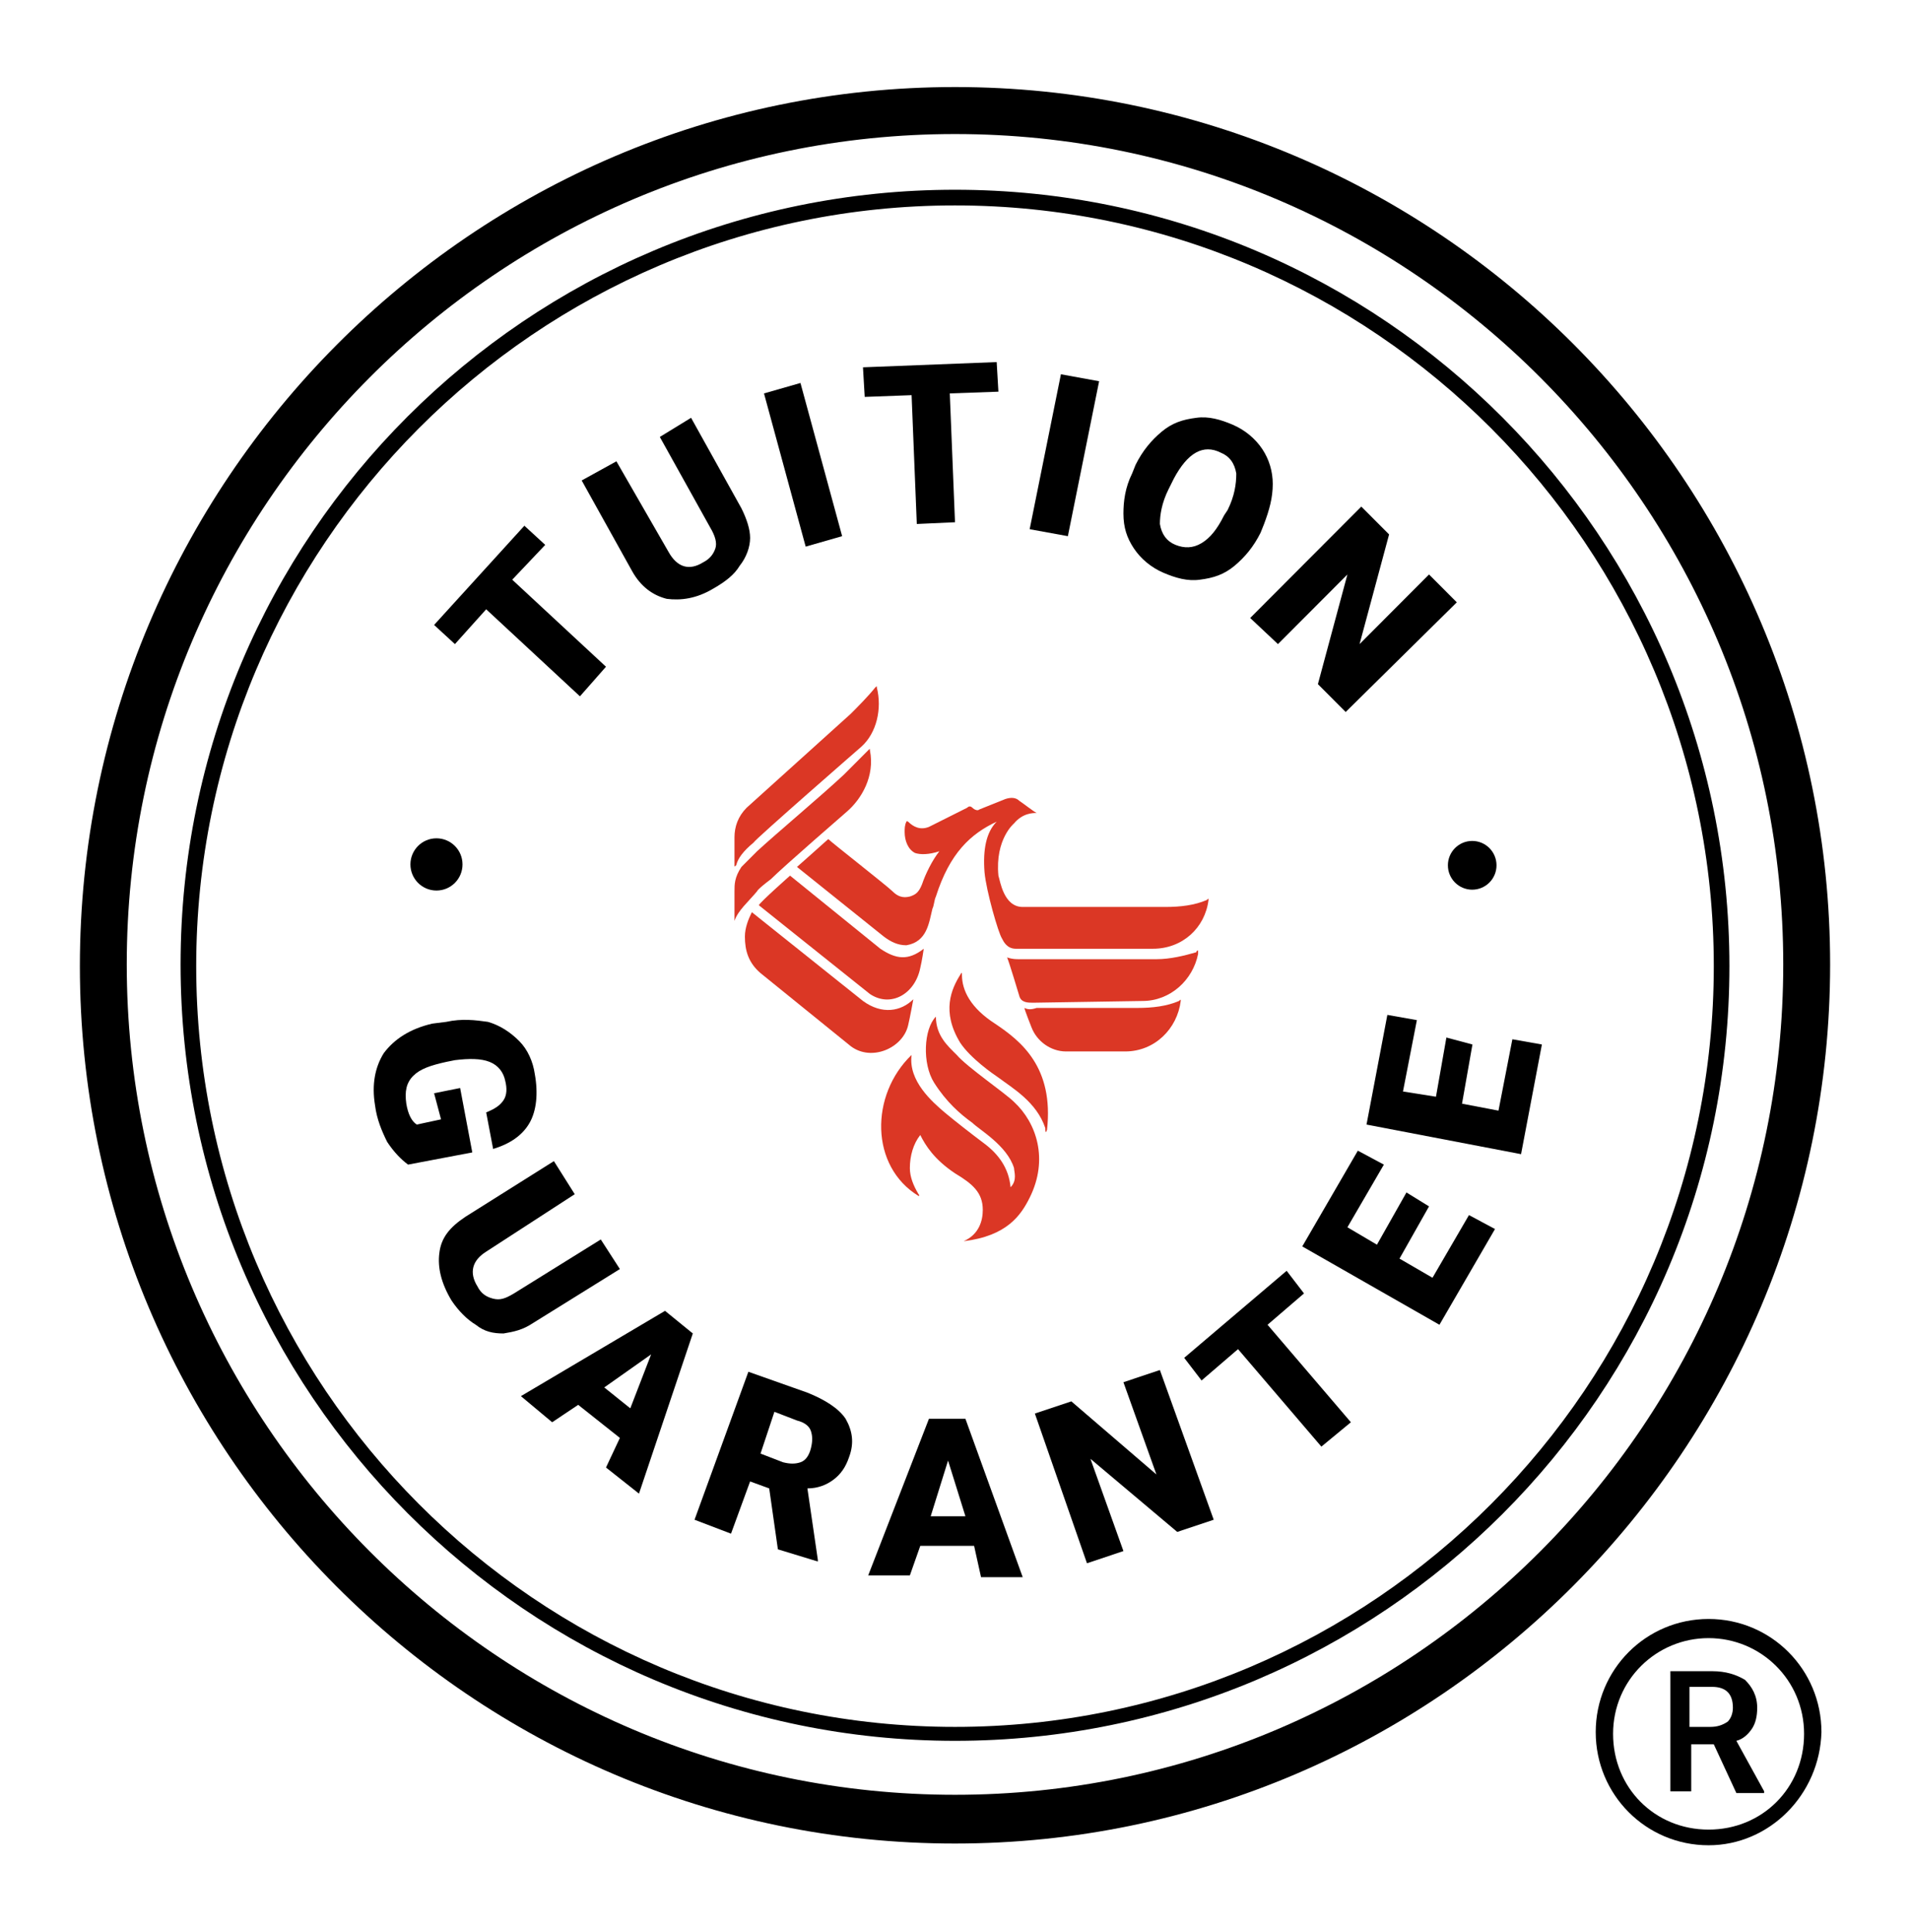
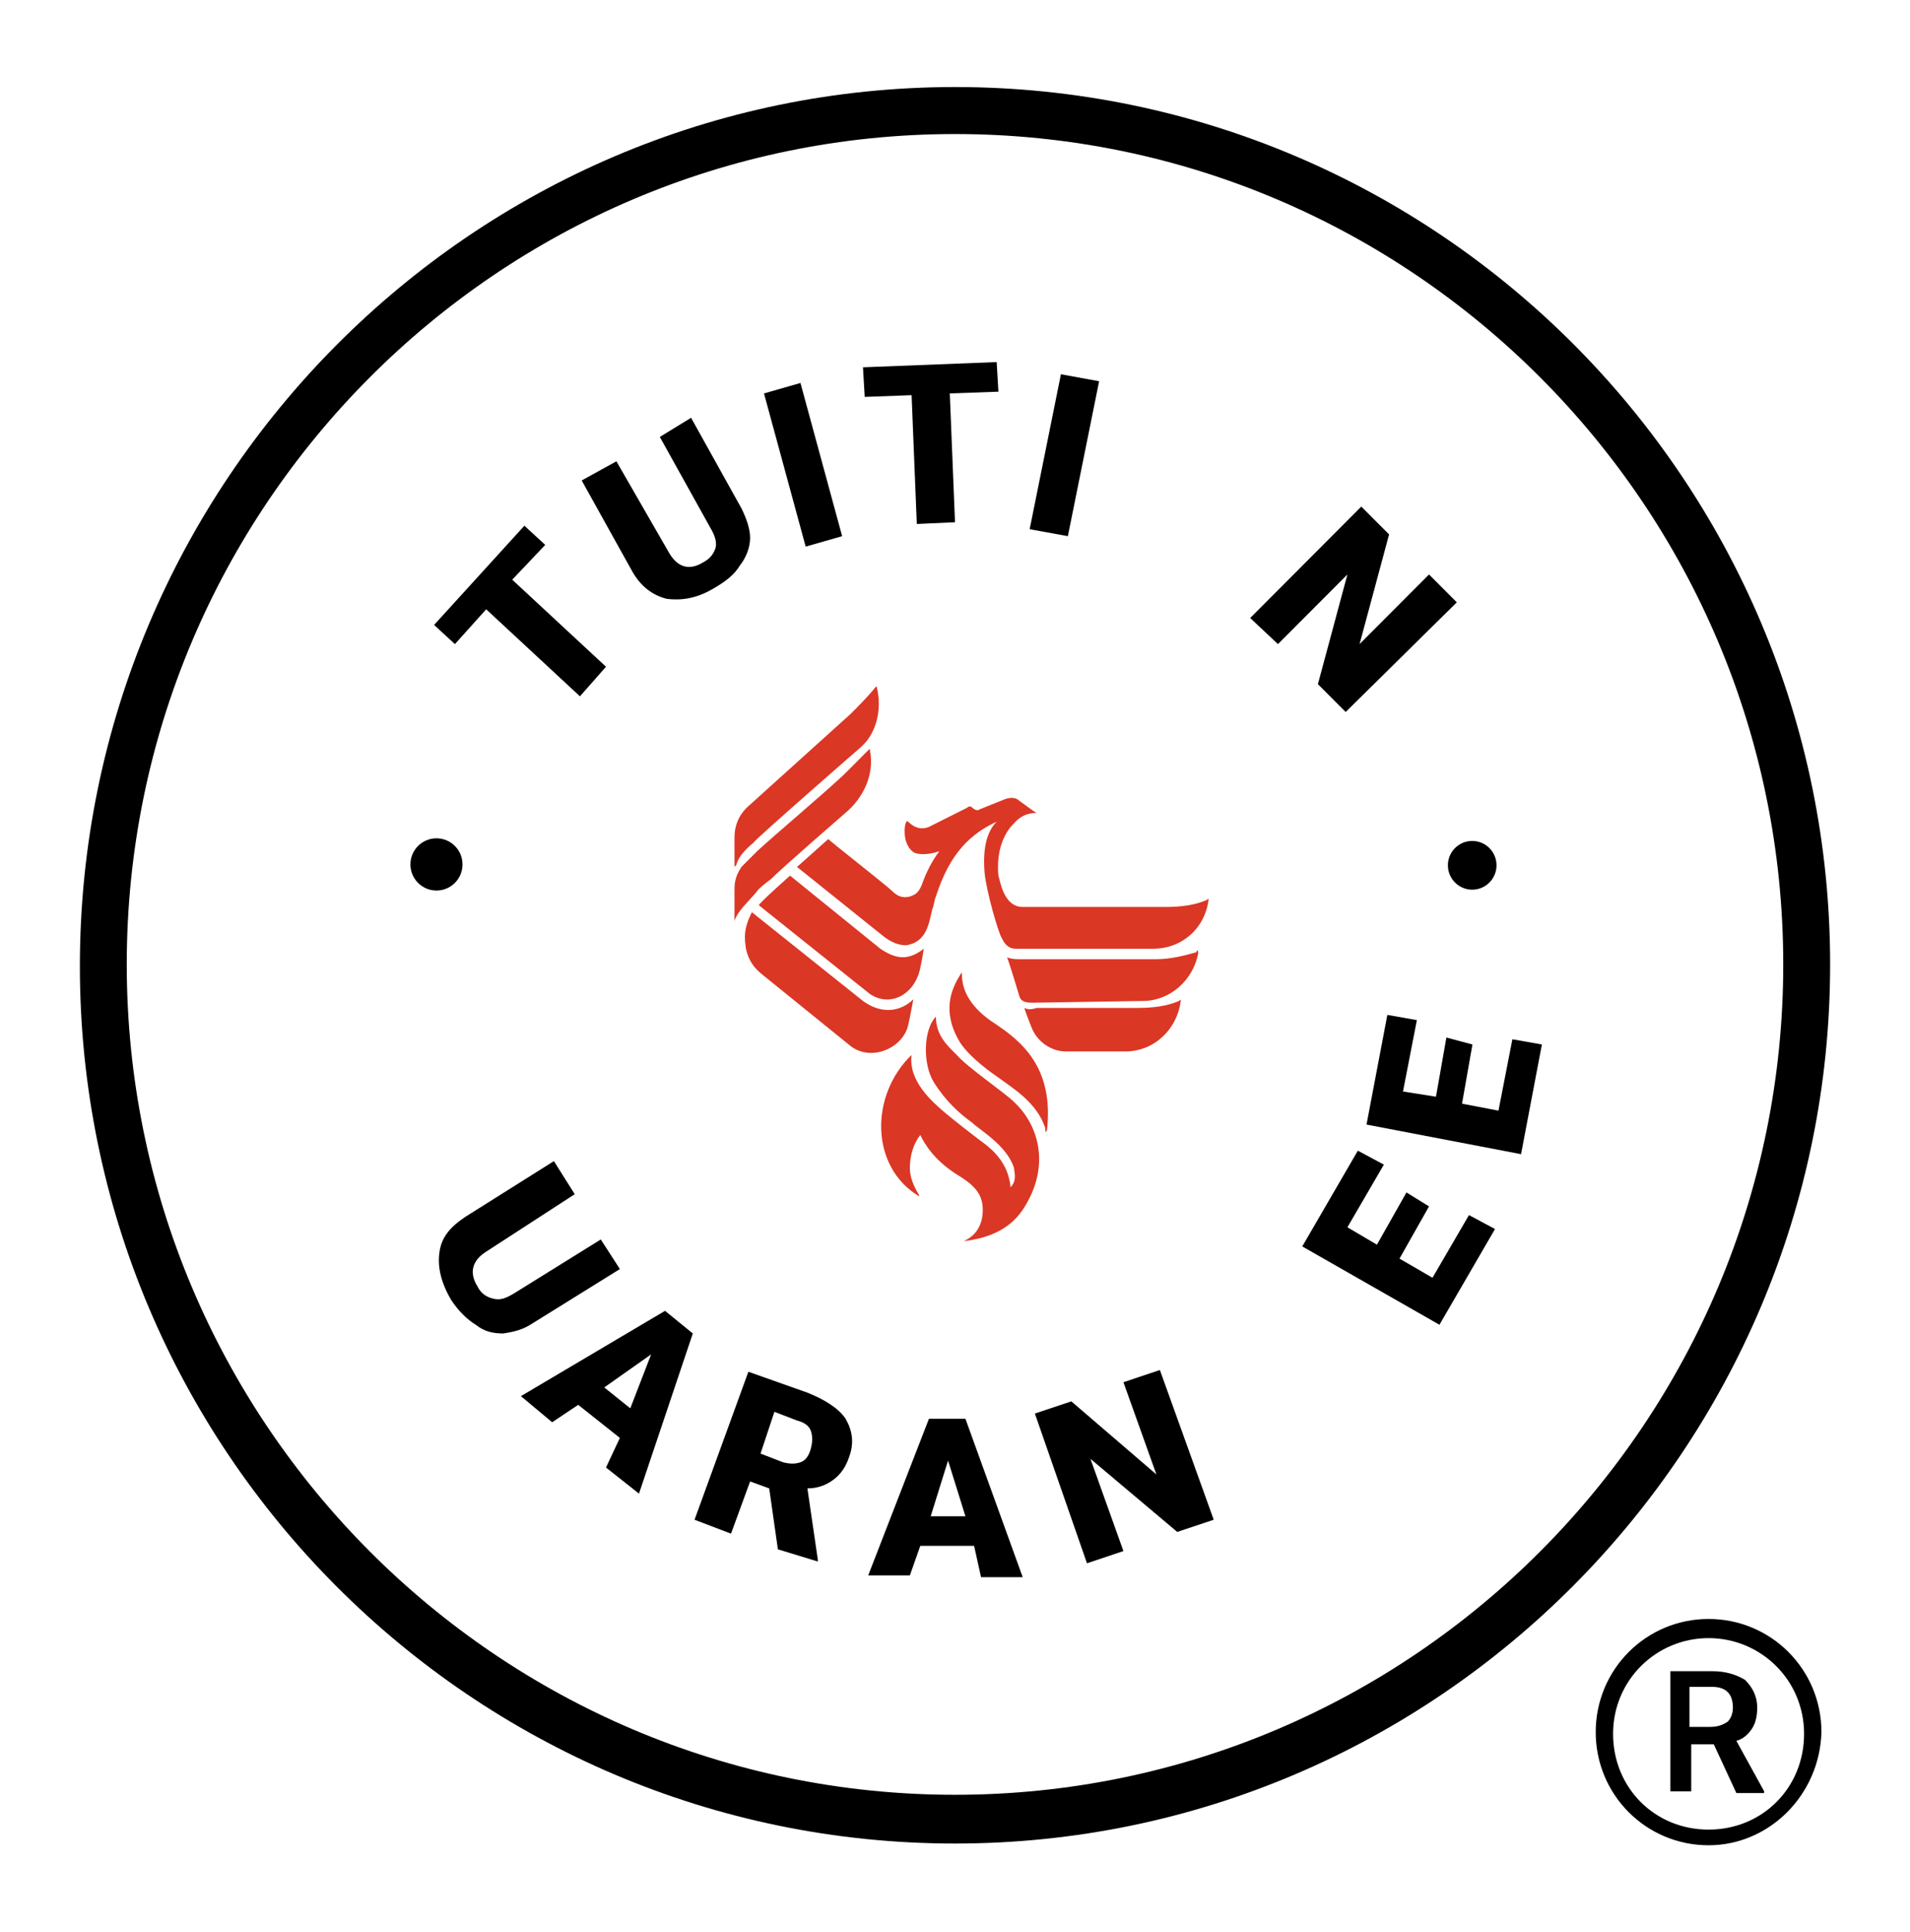
<svg xmlns="http://www.w3.org/2000/svg" version="1.2" overflow="visible" preserveAspectRatio="none" viewBox="0 0 110 111" xml:space="preserve" y="0px" x="0px" id="Layer_1_1589821333087" width="85" height="86">
  <g transform="translate(1, 1)">
    <style type="text/css">
	.st0_1589821333087{fill:#DB3725;}
</style>
    <g>
      <g>
        <path d="M54,104.9c-27.8,0-50.4-22.6-50.4-50.4S26.2,4,54,4s50.4,22.6,50.4,50.4S81.8,104.9,54,104.9z M54,6.7    C27.7,6.7,6.3,28.1,6.3,54.4s21.4,47.7,47.7,47.7s47.7-21.4,47.7-47.7S80.3,6.7,54,6.7z" vector-effect="non-scaling-stroke" />
      </g>
      <g>
-         <path d="M54,99C29.4,99,9.4,79,9.4,54.4S29.4,9.9,54,9.9s44.6,20,44.6,44.6S78.6,99,54,99z M54,10.8c-24.1,0-43.7,19.6-43.7,43.7    c0,24.1,19.6,43.7,43.7,43.7s43.7-19.6,43.7-43.7C97.7,30.4,78.1,10.8,54,10.8z" vector-effect="non-scaling-stroke" />
-       </g>
+         </g>
      <g>
        <path d="M64.8,56.5c1.6,0,2.9-1.2,3.2-2.7c0,0,0-0.1,0-0.1c0-0.1,0-0.1,0-0.1c0,0-0.1,0-0.1,0.1    c-0.7,0.2-1.5,0.4-2.3,0.4l-7.9,0c-0.2,0-0.4,0-0.7-0.1c0,0,0,0,0,0c0.1,0.2,0.7,2.2,0.7,2.2c0.1,0.4,0.5,0.4,0.8,0.4L64.8,56.5z" class="st0_1589821333087" vector-effect="non-scaling-stroke" />
      </g>
      <g>
        <path d="M58,56.9c0,0.1,0.4,1.1,0.4,1.1c0.3,0.8,1.1,1.4,2,1.4l3.4,0c1.7,0,3-1.3,3.2-2.9c0-0.1,0-0.1-0.1,0    c-0.7,0.3-1.5,0.4-2.4,0.4c0,0-5.6,0-5.8,0C58.4,57,58.2,57,58,56.9C58,56.9,57.9,56.8,58,56.9z" class="st0_1589821333087" vector-effect="non-scaling-stroke" />
      </g>
      <g>
        <path d="M42.8,54.9c-0.7-0.6-0.9-1.3-0.9-2.1c0-0.5,0.2-1,0.4-1.4l6.4,5.1c1.1,0.8,2.2,0.6,2.9-0.1c0,0,0,0,0,0    c0,0-0.2,1.1-0.3,1.5C51,59.2,49.2,60,48,59.1L42.8,54.9z" class="st0_1589821333087" vector-effect="non-scaling-stroke" />
      </g>
      <g>
        <path d="M53.1,47.9c-0.4,0.5-0.8,1.3-1,1.9c-0.2,0.5-0.4,0.6-0.7,0.7c-0.4,0.1-0.7,0-1-0.3c-0.3-0.3-3.5-2.8-3.7-3    c-0.1,0.1-1.8,1.6-1.8,1.6l5,4c0.4,0.3,0.8,0.5,1.3,0.5c1.2-0.2,1.3-1.3,1.5-2.1c0.1-0.2,0.1-0.5,0.2-0.7c0.8-2.5,2-3.6,3.5-4.3    c0.1,0,0,0,0,0c-0.6,0.6-0.8,1.6-0.7,2.9c0.1,1.1,0.8,3.5,1,3.8c0.1,0.2,0.3,0.6,0.8,0.6h7.9c1.7,0,3-1.2,3.2-2.8    c0-0.1,0-0.1-0.1,0c-0.7,0.3-1.5,0.4-2.4,0.4c0,0-6.8,0-8.2,0c-1.1,0-1.3-1.5-1.4-1.8c-0.2-2.1,0.9-3,0.9-3    c0.5-0.6,1.1-0.6,1.3-0.6c0,0,0.1,0,0,0c-0.2-0.1-0.7-0.5-1-0.7c-0.2-0.2-0.5-0.2-0.8-0.1l-1.5,0.6c-0.1,0.1-0.3,0-0.4-0.1    c-0.1-0.1-0.2-0.1-0.3,0c0,0-1.6,0.8-2.2,1.1c-0.5,0.2-0.9,0-1.2-0.3c-0.1,0,0-0.1-0.1,0c-0.1,0.2-0.1,0.4-0.1,0.6    c0,0.5,0.2,1,0.6,1.2C52,48.1,52.5,48.1,53.1,47.9C53.2,47.9,53.2,47.9,53.1,47.9z" class="st0_1589821333087" vector-effect="non-scaling-stroke" />
      </g>
      <g>
        <path d="M48.6,41.9c0.9-0.8,1.2-2.2,0.9-3.4c0-0.1,0-0.1-0.1,0C49,39,48.4,39.6,48,40l-6,5.4    c-0.5,0.5-0.7,1.1-0.7,1.7c0,0,0,1.3,0,1.6c0,0.1,0,0.1,0.1,0c0.1-0.4,0.4-0.8,1-1.3C42.5,47.2,48.6,41.9,48.6,41.9" class="st0_1589821333087" vector-effect="non-scaling-stroke" />
      </g>
      <g>
        <path d="M59.2,63.8c-0.5-1.5-1.9-2.3-2.7-2.9c-0.3-0.2-1.6-1.1-2.2-2c-1.1-1.8-0.5-3.1,0-3.9c0.1-0.2,0.1-0.1,0.1,0    c0,0.9,0.5,1.9,1.9,2.8c1.5,1,3.4,2.5,3,6.1C59.2,64.2,59.2,63.9,59.2,63.8z" class="st0_1589821333087" vector-effect="non-scaling-stroke" />
      </g>
      <g>
        <path d="M52,64.2c-0.4,0.5-0.6,1.2-0.6,1.9c0,0.5,0.2,1,0.5,1.5c0,0,0.1,0.1,0,0.1c-2.8-1.7-2.8-5.8-0.4-8.1    c0,0,0,0,0,0c-0.2,1.5,1.2,2.7,1.9,3.3c0.6,0.5,1.5,1.2,2.3,1.8c0.8,0.6,1.4,1.4,1.5,2.5c0.4-0.4,0.2-0.9,0.2-1.1    c-0.4-1.3-2-2.2-2.4-2.6c-0.7-0.5-1.5-1.2-2.2-2.3c-0.7-1.1-0.6-3.1,0.1-3.8c0.1-0.1,0,0,0,0c0,1.1,0.7,1.7,1.2,2.2    c0.6,0.7,2.8,2.2,3.3,2.7c1.3,1.2,2,3.3,0.9,5.5c-0.5,1-1.3,2.2-3.8,2.5c-0.1,0-0.1,0,0,0c0.9-0.4,1.1-1.2,1.1-1.8    c0-1-0.6-1.5-1.6-2.1C52.8,65.6,52.3,64.8,52,64.2z" class="st0_1589821333087" vector-effect="non-scaling-stroke" />
      </g>
      <g>
        <path d="M49.1,56.1c1.2,0.8,2.6,0,2.9-1.5c0.1-0.4,0.2-1.1,0.2-1.1c0,0,0,0,0,0c-0.9,0.7-1.6,0.6-2.5,0l-5.2-4.2    c0,0-1.7,1.5-1.8,1.7L49.1,56.1z" class="st0_1589821333087" vector-effect="non-scaling-stroke" />
      </g>
      <g>
        <path d="M41.3,51.9C41.3,52.1,41.3,52,41.3,51.9c0.2-0.6,0.8-1.1,1.3-1.7c0,0,0-0.1,0.8-0.7c0.7-0.7,4.4-3.9,4.4-3.9    c0.8-0.7,1.6-2,1.3-3.5c0-0.1,0-0.1-0.1,0c-0.2,0.2-0.7,0.7-1.4,1.4c-1.4,1.3-3.8,3.3-5,4.4c-0.3,0.3-0.7,0.7-0.9,0.9    c-0.4,0.6-0.4,1-0.4,1.4L41.3,51.9z" class="st0_1589821333087" vector-effect="non-scaling-stroke" />
      </g>
      <g>
        <g>
-           <path d="M22.5,65.9c-0.4-0.3-0.8-0.7-1.2-1.3c-0.3-0.6-0.6-1.3-0.7-2.1c-0.2-1.2,0-2.2,0.5-3c0.6-0.8,1.5-1.4,2.8-1.7l0.8-0.1     c0.9-0.2,1.7-0.1,2.4,0c0.7,0.2,1.3,0.6,1.8,1.1c0.5,0.5,0.8,1.2,0.9,1.9c0.2,1.1,0.1,2.1-0.3,2.8c-0.4,0.7-1.1,1.2-2.1,1.5     L27,62.9c0.5-0.2,0.8-0.4,1-0.7c0.2-0.3,0.2-0.7,0.1-1.1c-0.1-0.5-0.4-0.9-0.9-1.1c-0.5-0.2-1.2-0.2-2-0.1l-0.5,0.1     c-0.9,0.2-1.5,0.4-1.9,0.8c-0.4,0.4-0.5,0.9-0.4,1.6c0.1,0.6,0.3,1,0.6,1.2l1.4-0.3L24,61.8l1.5-0.3l0.7,3.7L22.5,65.9z" vector-effect="non-scaling-stroke" />
-         </g>
+           </g>
        <g>
          <path d="M34.7,71.9l-5,3.1c-0.6,0.4-1.1,0.5-1.7,0.6c-0.6,0-1.1-0.1-1.6-0.5c-0.5-0.3-1-0.8-1.4-1.4c-0.6-1-0.8-1.9-0.7-2.7     c0.1-0.9,0.6-1.5,1.5-2.1l5.1-3.2l1.2,1.9L27,70.9c-0.8,0.5-1,1.2-0.5,2c0.2,0.4,0.5,0.6,0.9,0.7s0.7,0,1.2-0.3l5-3.1L34.7,71.9z" vector-effect="non-scaling-stroke" />
        </g>
        <g>
          <path d="M34.7,81.6l-2.4-1.9l-1.5,1L29,79.2l8.3-4.9l1.6,1.3l-3.1,9.2l-1.9-1.5L34.7,81.6z M33.8,78.7l1.5,1.2l1.2-3.1L33.8,78.7     z" vector-effect="non-scaling-stroke" />
        </g>
        <g>
          <path d="M43.3,84.5l-1.1-0.4l-1.1,3L39,86.3l3.1-8.5l3.4,1.2c1,0.4,1.8,0.9,2.2,1.5c0.4,0.7,0.5,1.4,0.2,2.2     c-0.2,0.6-0.5,1-0.9,1.3s-0.9,0.5-1.5,0.5l0.6,4.1l0,0.1L43.8,88L43.3,84.5z M42.8,82.5l1.3,0.5c0.4,0.1,0.7,0.1,1,0     c0.3-0.1,0.5-0.4,0.6-0.8c0.1-0.4,0.1-0.7,0-1c-0.1-0.3-0.4-0.5-0.8-0.6l-1.3-0.5L42.8,82.5z" vector-effect="non-scaling-stroke" />
        </g>
        <g>
          <path d="M55.1,87.8l-3.1,0l-0.6,1.7l-2.4,0l3.5-9l2.1,0l3.3,9.1l-2.4,0L55.1,87.8z M52.6,86.1l2,0l-1-3.2L52.6,86.1z" vector-effect="non-scaling-stroke" />
        </g>
        <g>
          <path d="M68.9,86.3L66.8,87l-5-4.2l1.9,5.3l-2.1,0.7l-3-8.6l2.1-0.7l4.9,4.2l-1.9-5.3l2.1-0.7L68.9,86.3z" vector-effect="non-scaling-stroke" />
        </g>
        <g>
-           <path d="M74.1,73.3L72,75.1l4.8,5.6l-1.7,1.4l-4.8-5.6l-2.1,1.8L67.2,77l5.9-5L74.1,73.3z" vector-effect="non-scaling-stroke" />
-         </g>
+           </g>
        <g>
          <path d="M81.3,68.3l-1.7,3l1.9,1.1l2.1-3.6l1.5,0.8l-3.2,5.5l-7.9-4.5l3.2-5.5l1.5,0.8l-2.1,3.6l1.7,1l1.7-3L81.3,68.3z" vector-effect="non-scaling-stroke" />
        </g>
        <g>
          <path d="M83.8,59l-0.6,3.4l2.1,0.4l0.8-4.1l1.7,0.3l-1.2,6.3l-8.9-1.7l1.2-6.3l1.7,0.3l-0.8,4.1l1.9,0.3l0.6-3.4L83.8,59z" vector-effect="non-scaling-stroke" />
        </g>
      </g>
      <g>
        <g>
          <path d="M30.4,30.3l-1.9,2l5.4,5L32.4,39L27,34l-1.8,2l-1.2-1.1l5.2-5.7L30.4,30.3z" vector-effect="non-scaling-stroke" />
        </g>
        <g>
          <path d="M38.8,23l2.9,5.2c0.3,0.6,0.5,1.2,0.5,1.7S42,31,41.6,31.5c-0.3,0.5-0.8,0.9-1.5,1.3c-1,0.6-1.9,0.7-2.7,0.6     c-0.8-0.2-1.5-0.7-2-1.6l-2.9-5.2l2-1.1l3,5.2c0.5,0.9,1.2,1.1,2,0.6c0.4-0.2,0.6-0.5,0.7-0.8s0-0.7-0.3-1.2l-2.9-5.2L38.8,23z" vector-effect="non-scaling-stroke" />
        </g>
        <g>
          <path d="M47.5,29.8l-2.1,0.6L43,21.6l2.1-0.6L47.5,29.8z" vector-effect="non-scaling-stroke" />
        </g>
        <g>
          <path d="M56.5,21.5l-2.8,0.1L54,29l-2.2,0.1l-0.3-7.4l-2.7,0.1l-0.1-1.7l7.7-0.3L56.5,21.5z" vector-effect="non-scaling-stroke" />
        </g>
        <g>
          <path d="M60.5,29.8l-2.2-0.4l1.8-8.9l2.2,0.4L60.5,29.8z" vector-effect="non-scaling-stroke" />
        </g>
        <g>
-           <path d="M71.6,29.6c-0.4,0.8-0.9,1.4-1.5,1.9c-0.6,0.5-1.2,0.7-2,0.8c-0.7,0.1-1.4-0.1-2.1-0.4c-0.7-0.3-1.3-0.8-1.7-1.4     c-0.4-0.6-0.6-1.2-0.6-2c0-0.7,0.1-1.5,0.5-2.3l0.2-0.5c0.4-0.8,0.9-1.4,1.5-1.9c0.6-0.5,1.2-0.7,2-0.8c0.7-0.1,1.4,0.1,2.1,0.4     c0.7,0.3,1.3,0.8,1.7,1.4c0.4,0.6,0.6,1.3,0.6,2c0,0.8-0.2,1.5-0.5,2.3L71.6,29.6z M69.7,28.3c0.4-0.8,0.5-1.5,0.5-2.1     c-0.1-0.6-0.4-1-0.9-1.2c-1-0.5-1.9,0-2.7,1.5l-0.3,0.6c-0.4,0.8-0.5,1.5-0.5,2c0.1,0.6,0.4,1,0.9,1.2c0.5,0.2,1,0.2,1.5-0.1     c0.5-0.3,0.9-0.8,1.3-1.6L69.7,28.3z" vector-effect="non-scaling-stroke" />
-         </g>
+           </g>
        <g>
          <path d="M76.5,39.9l-1.6-1.6l1.7-6.3l-4,4L71,34.5l6.4-6.4l1.6,1.6l-1.7,6.3l4-4l1.6,1.6L76.5,39.9z" vector-effect="non-scaling-stroke" />
        </g>
      </g>
      <g>
        <ellipse ry="1.5" rx="1.5" cy="48.7" cx="24.1" transform="matrix(1.191859e-03 -1 1 1.191859e-03 -24.592 72.698)" vector-effect="non-scaling-stroke" />
      </g>
      <g>
        <ellipse ry="1.4" rx="1.4" cy="48.7" cx="83.7" transform="matrix(1.191859e-03 -1 1 1.191859e-03 34.987 132.349)" vector-effect="non-scaling-stroke" />
      </g>
      <g>
        <g>
          <path d="M97.7,99.2h-1.3v2.7h-1.2v-6.9h2.4c0.8,0,1.4,0.2,1.9,0.5c0.4,0.4,0.7,0.9,0.7,1.6c0,0.5-0.1,0.9-0.3,1.2     s-0.5,0.6-0.9,0.7l1.6,2.9v0.1H99L97.7,99.2z M96.3,98.2h1.2c0.4,0,0.7-0.1,1-0.3c0.2-0.2,0.3-0.5,0.3-0.8c0-0.4-0.1-0.7-0.3-0.9     c-0.2-0.2-0.5-0.3-0.9-0.3h-1.3V98.2z" vector-effect="non-scaling-stroke" />
        </g>
      </g>
      <g>
        <path d="M97.4,105c-3.6,0-6.5-2.9-6.5-6.5c0-3.6,2.9-6.5,6.5-6.5s6.5,2.9,6.5,6.5C103.8,102.1,100.9,105,97.4,105z M97.4,93.1    c-3,0-5.5,2.4-5.5,5.5s2.4,5.5,5.5,5.5s5.5-2.4,5.5-5.5S100.4,93.1,97.4,93.1z" vector-effect="non-scaling-stroke" />
      </g>
    </g>
  </g>
</svg>